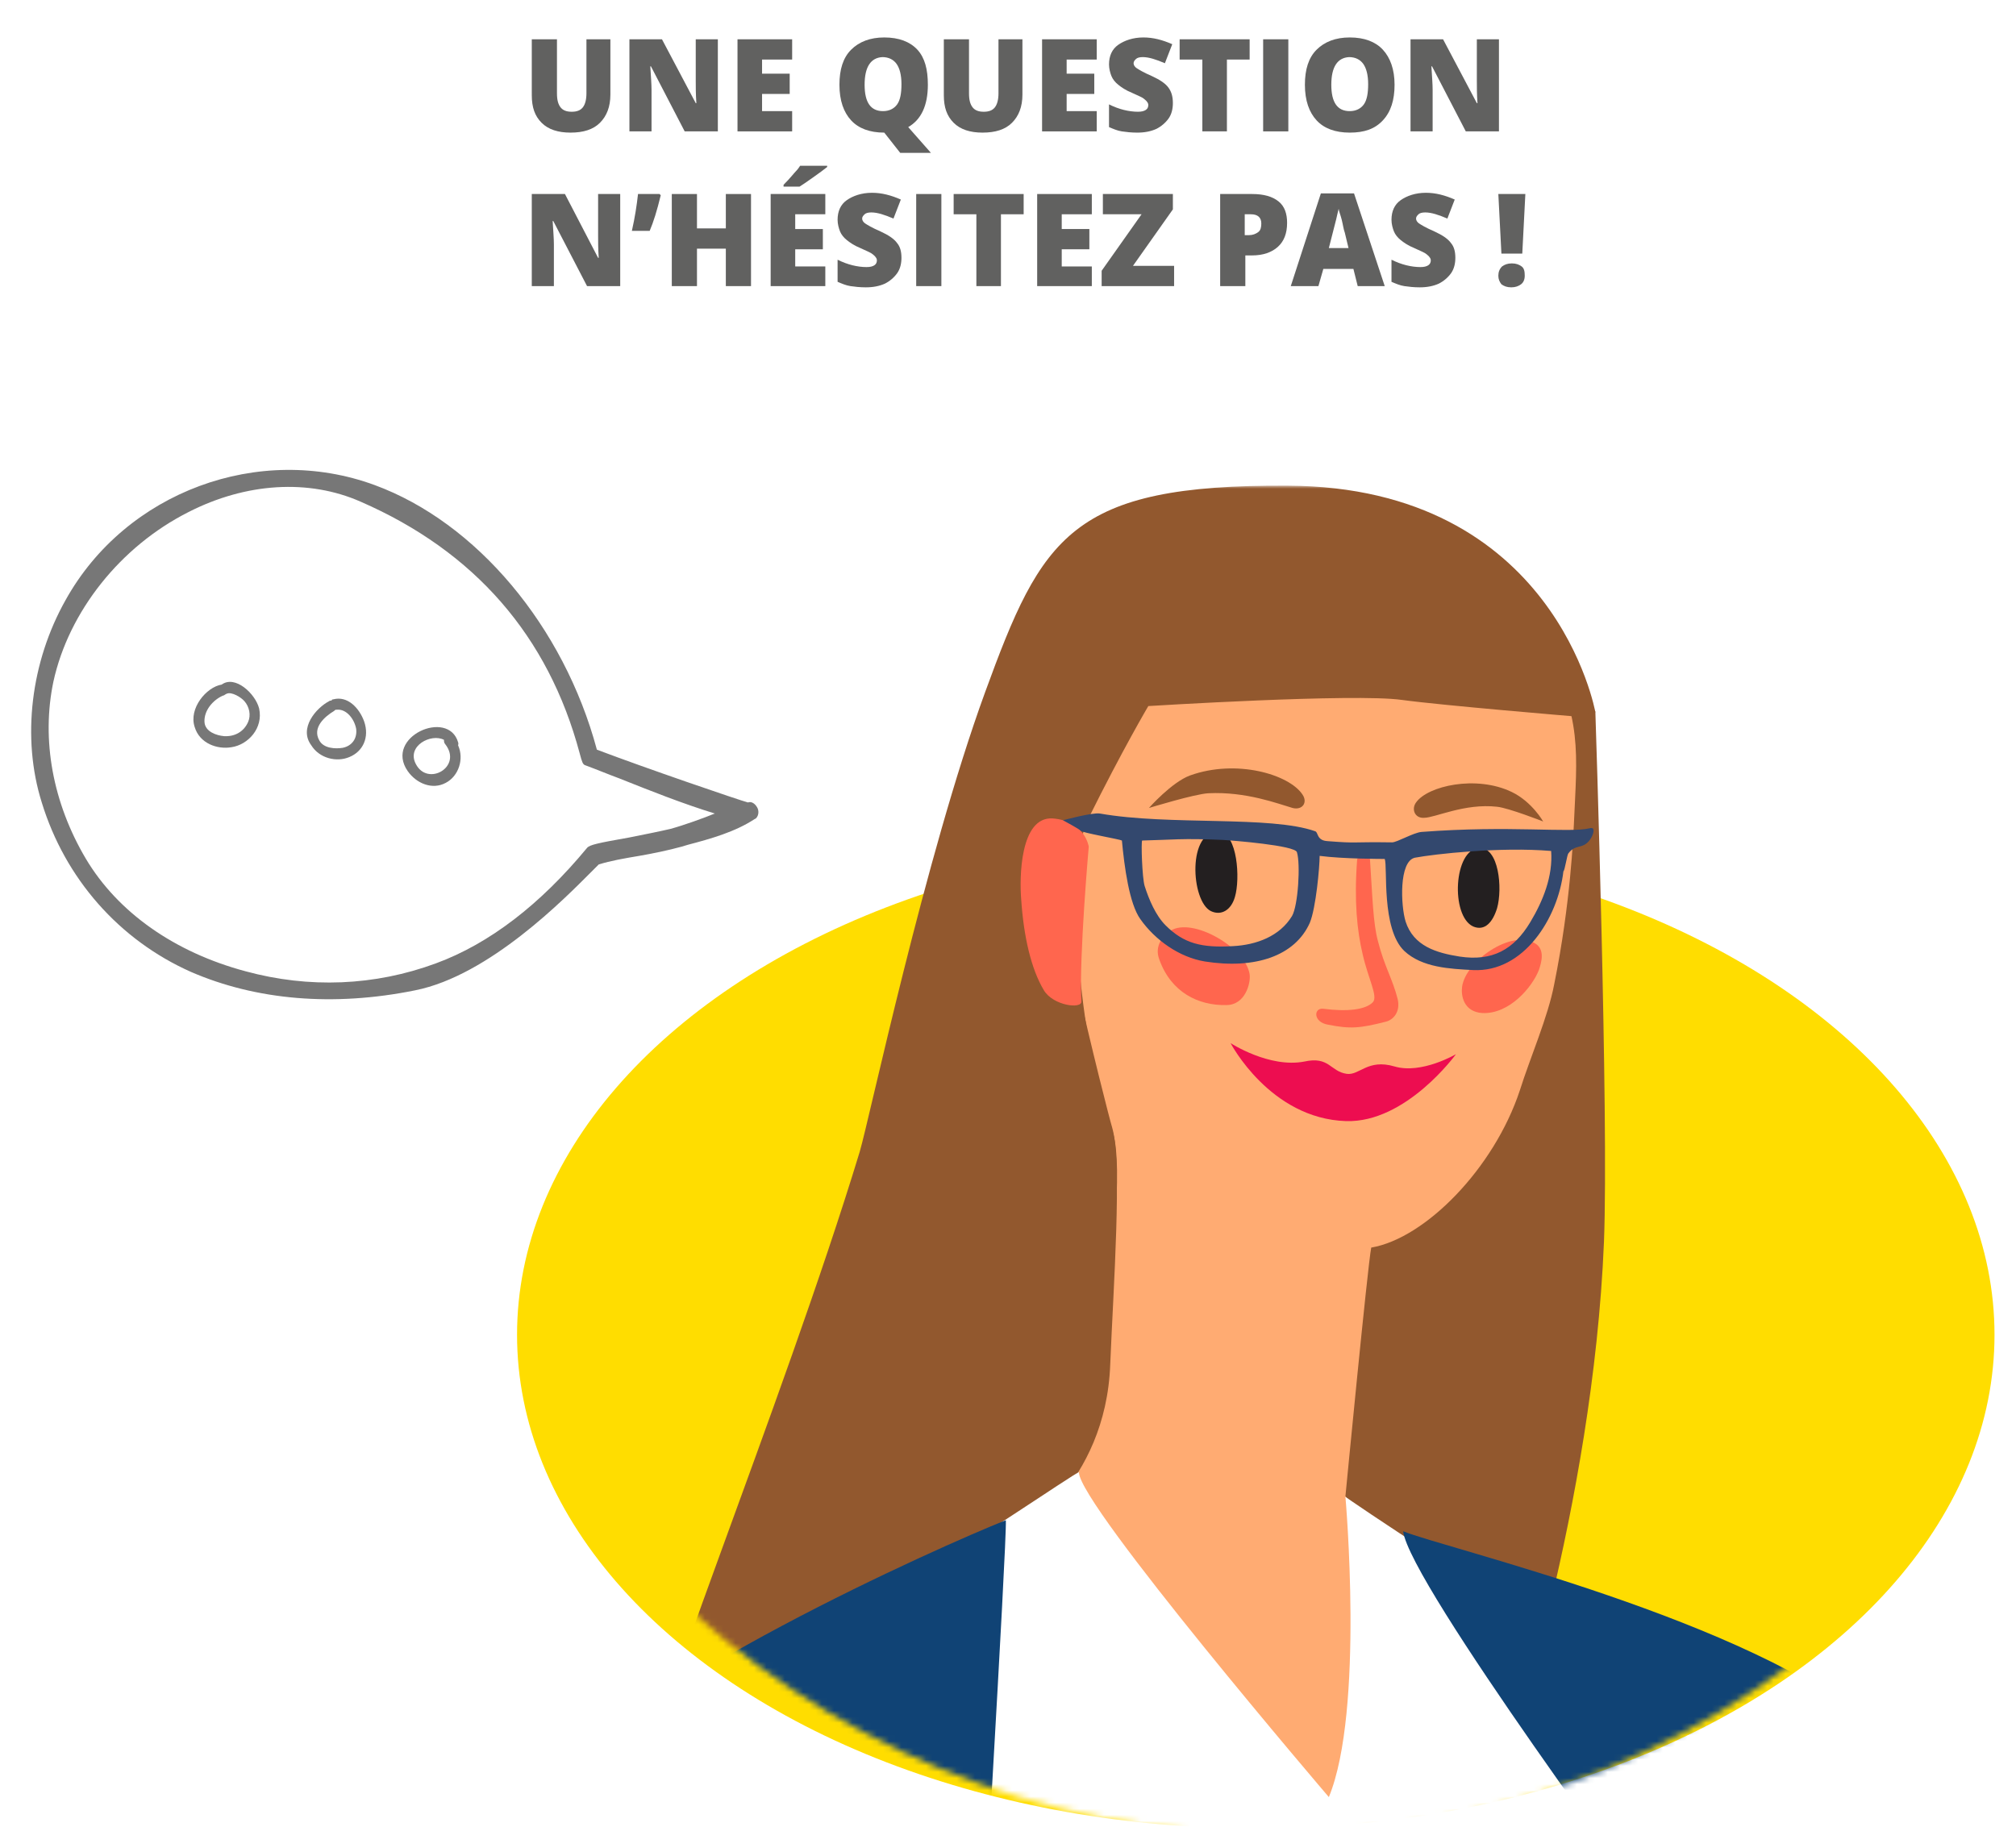
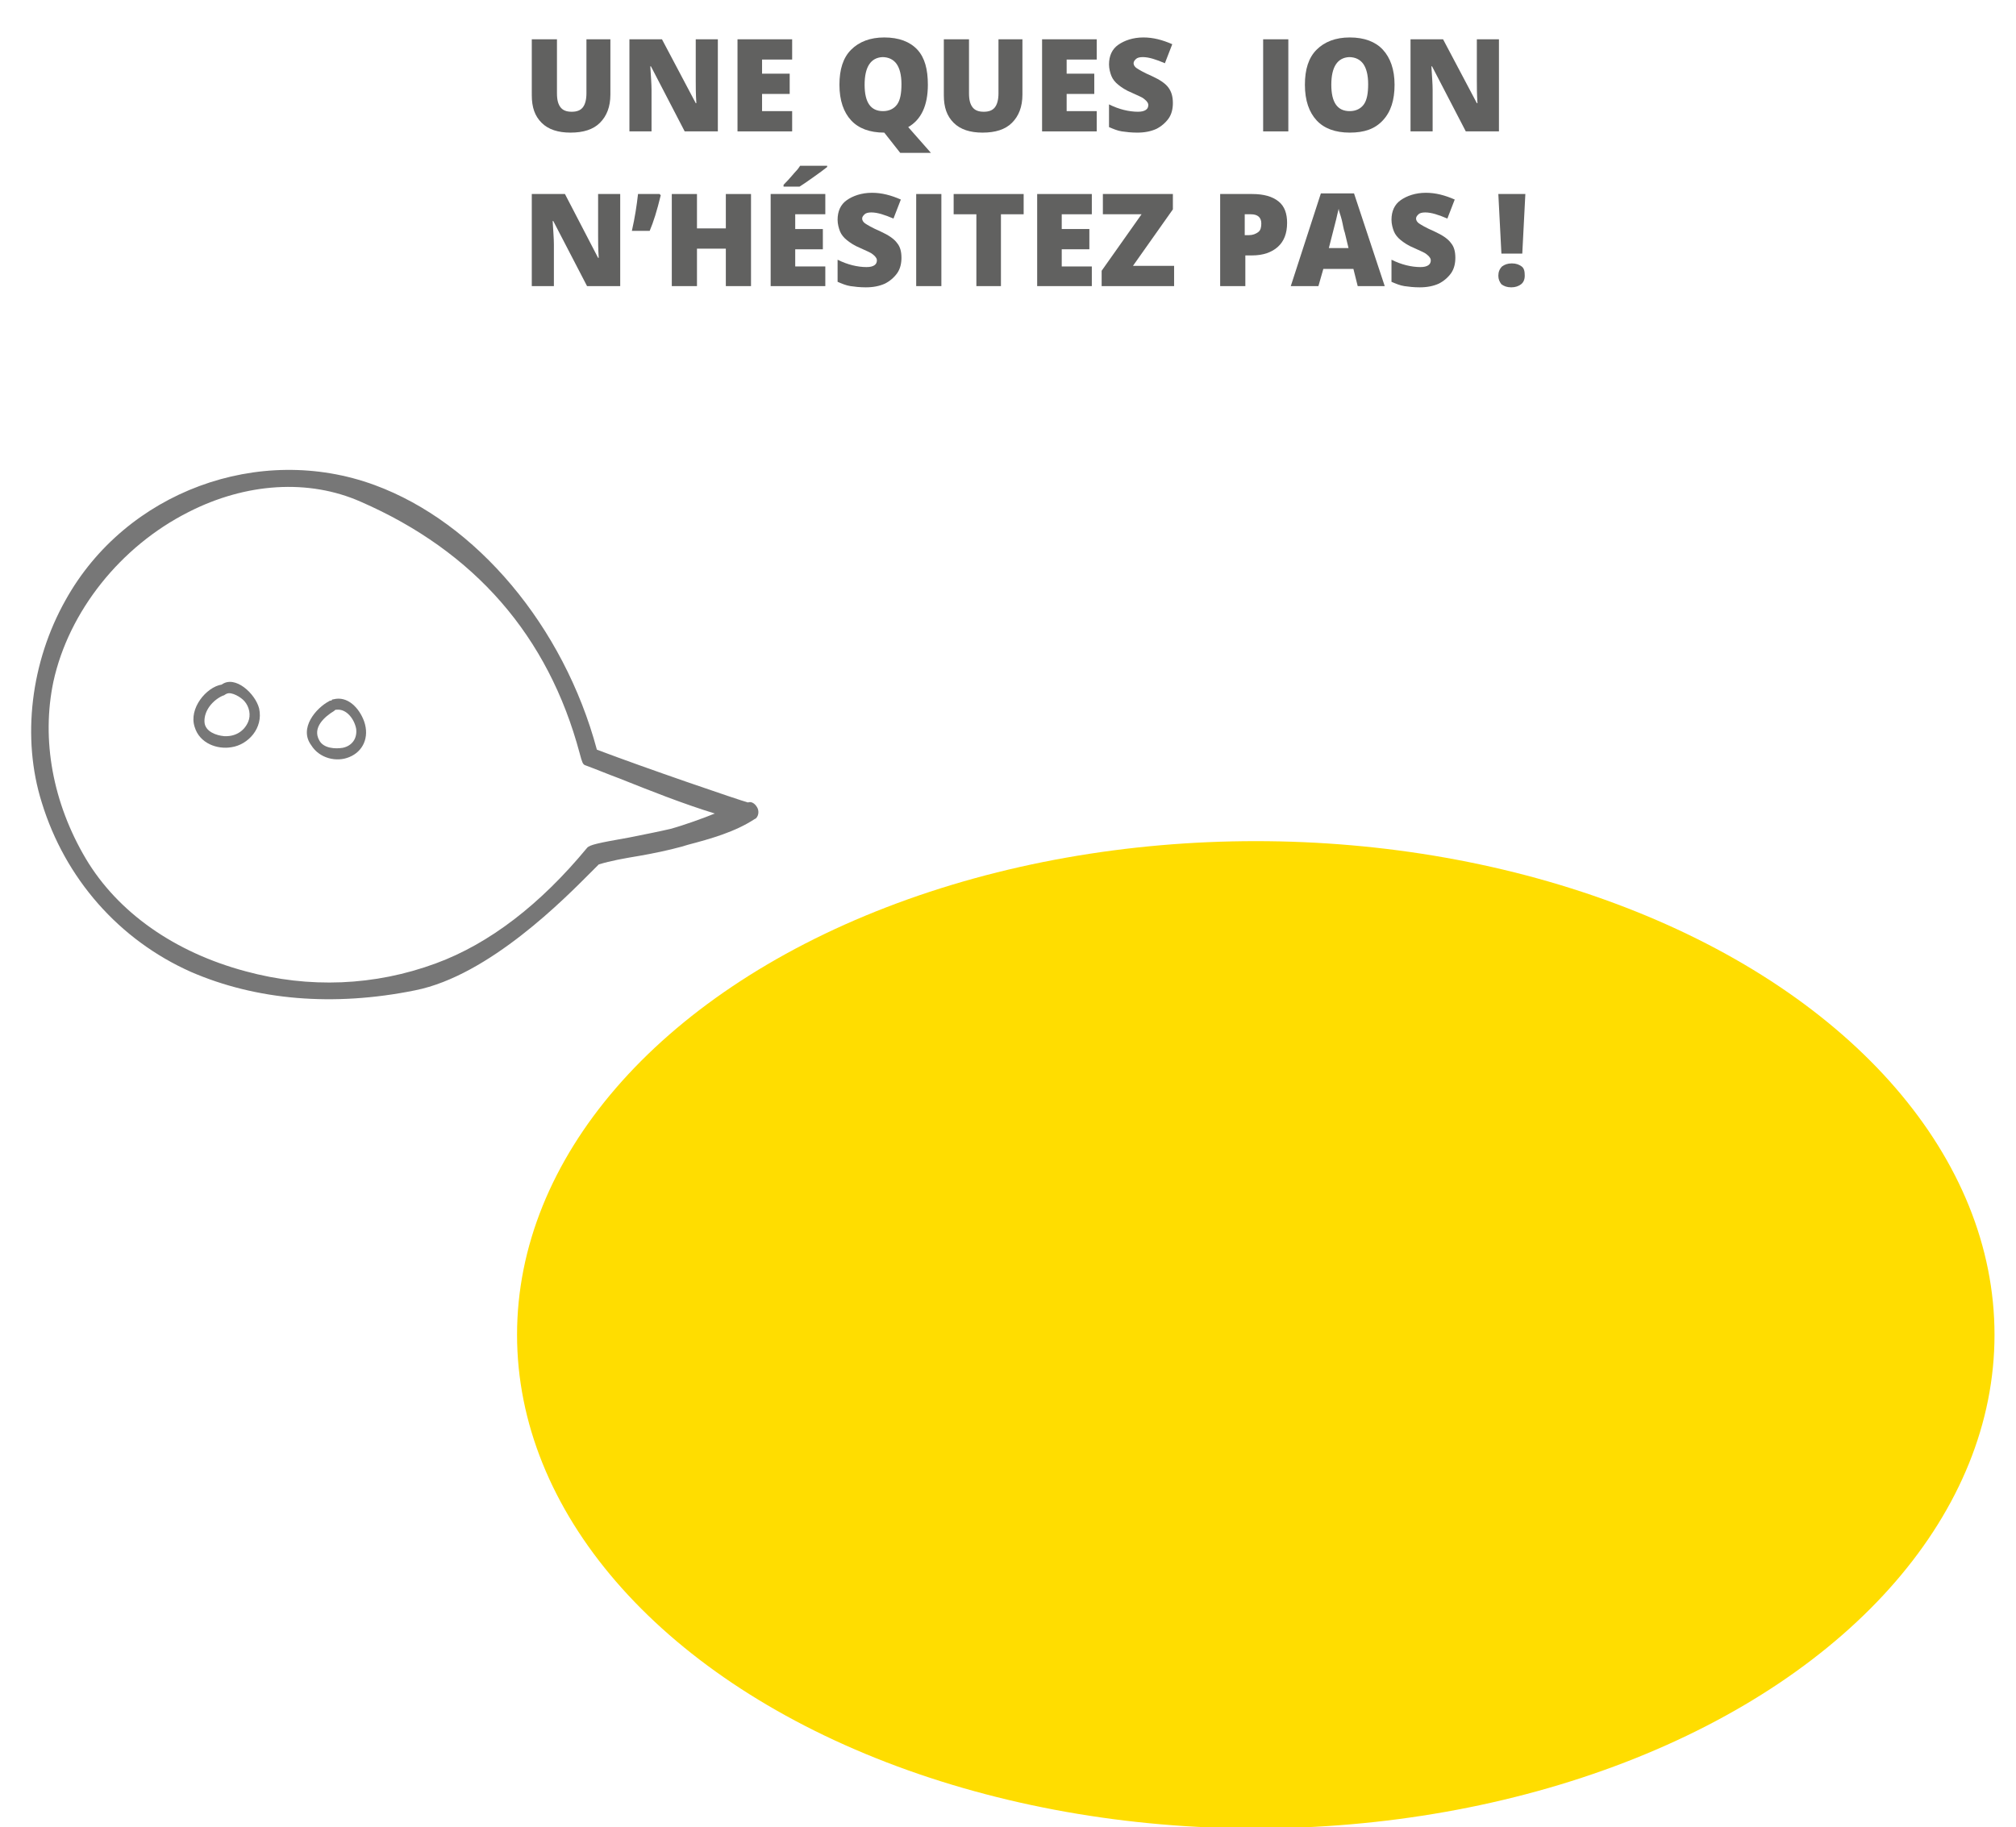
<svg xmlns="http://www.w3.org/2000/svg" version="1.1" id="Calque_1" x="0px" y="0px" viewBox="0 0 328.3 297.6" style="enable-background:new 0 0 328.3 297.6;" xml:space="preserve">
  <style type="text/css">
	.st0{fill:#FFDD00;}
	.st1{filter:url(#Adobe_OpacityMaskFilter);}
	.st2{mask:url(#SVGID_1_);}
	.st3{fill:#FFAB72;}
	.st4{fill:#000070;}
	.st5{fill:#92582E;}
	.st6{fill:#E64B36;}
	.st7{fill:#231F20;}
	.st8{fill:#FF664E;}
	.st9{fill:#FFFFFF;}
	.st10{fill:#ED0D50;}
	.st11{fill:#104375;}
	.st12{fill:#33486E;}
	.st13{fill:#777777;}
	.st14{fill:#616160;}
</style>
  <ellipse class="st0" cx="204.5" cy="217.4" rx="120.3" ry="80.4" />
  <defs>
    <filter id="Adobe_OpacityMaskFilter" filterUnits="userSpaceOnUse" x="77.3" y="79.1" width="304.1" height="1156.1">
      <feColorMatrix type="matrix" values="-1 0 0 0 1  0 -1 0 0 1  0 0 -1 0 1  0 0 0 1 0" color-interpolation-filters="sRGB" result="source" />
    </filter>
  </defs>
  <mask maskUnits="userSpaceOnUse" x="77.3" y="79.1" width="304.1" height="1156.1" id="SVGID_1_">
    <g class="st1">
-       <ellipse cx="207.4" cy="160.3" rx="140.3" ry="138.5" />
-     </g>
+       </g>
  </mask>
  <g class="st2">
    <path d="M256.9,283.5c0.1-0.1,0.3-0.2,0.4-0.3c0.1,0.2,0.2,0.5,0.3,0.7C257.4,283.7,257.1,283.6,256.9,283.5z" />
    <path d="M258.2,282.5c0.1-0.1,0.2-0.1,0.2-0.2c0,0,0,0.1,0,0.1C258.4,282.5,258.3,282.5,258.2,282.5z" />
-     <path d="M327.2,292.6c-0.2-1,0.1-1.3,0.6-1.4c0.3,0.5,0.6,1,0.8,1.4c-0.1,0.4-0.2,0.8-0.3,1.1C327.9,293.4,327.1,293.2,327.2,292.6   z" />
    <path d="M260.2,281.7l-0.2-0.3l0.5,0C260.3,281.6,260.2,281.6,260.2,281.7z" />
    <path d="M264,282.6c-2-2.1,0-0.2-2.7-1.4c0,0.1,0.1,0.1,0.1,0.2c-0.3,0-0.6-0.2-0.8-0.4c1-0.7,2.1-1.3,3.2-1.9   C264.2,280.3,263.6,281.3,264,282.6z" />
    <path d="M261.4,283.7c-0.5-0.4-0.5-0.8-0.6-1.3h0l0,0c0-0.3-0.1-0.7-0.4-1l1-0.1C262.1,282.5,262.2,283.5,261.4,283.7z" />
    <g>
      <path class="st3" d="M175.3,1154.6c0,0,1.4,17.8,1.6,29.7c5.6,15.1,17.1,30.2,22.7,38.2c4.2,6-7.8,3.9-14.8,2.2    c-12.3-3-20.5-21.8-25.1-33.3c-4.3-10.7-4.6-34.9-4.6-34.9L175.3,1154.6z" />
      <path class="st4" d="M212.9,1230.3c0-6.4-4.2-5-14.2-12.2c-4.2-3-8.2-8.7-8.2-8.7c2.3,5.1,6,9.8,1.4,9.9    c-9.8,0.3-20.3-20.8-25.5-30.6c-4.5-8.4-8.5-11.8-8.7-12.2c-1.5-3.3-6.2,10.7-5.3,20.8c1.2,13,3.6,34.9,3.6,34.9l4.7,0.4    c0,0-0.1-17.9,2.3-27.9c0.9,0.8,6.4,16.5,13.9,24C187.2,1237.7,212.9,1236.5,212.9,1230.3z" />
      <path class="st3" d="M343.8,1154.6c0,0,1.4,17.8,1.6,29.7c5.6,15.1,17.1,30.2,22.7,38.2c4.2,6-7.8,3.9-14.8,2.2    c-12.3-3-20.5-21.8-25.1-33.3c-4.3-10.7-4.6-34.9-4.6-34.9L343.8,1154.6z" />
      <path class="st5" d="M259.8,115.9c0,0,2.2,66.1,1.4,86.4c-1.8,43.4-16,84.9-16,84.9S121.8,274.3,123,273.3    c1.2-1,50-160.5,50-160.5l83.7,0L259.8,115.9z" />
      <path class="st6" d="M138.5,1069.8c-4.4-32-2.3-95.3-6.7-179c-4-77-27-187.8-26.2-248C106.2,592.1,132,555,132,555h63.6h92.3    c0,0,31.1,66.2,38.6,120.8c11.8,85.5,17.9,197.2,17.9,197.2l3.1,287.8l-25.4,2.6c0,0-31.5-121.6-37.9-207.2    c-3.6-47.6-1.5-85.9-1.5-85.9l-69.2-233.3c-0.1,0-11,119.1-19,251c-8.9,147.1-12.8,278-12.8,278l-26.1,4.9    C155.5,1170.8,143.8,1108.6,138.5,1069.8z" />
      <g>
        <path class="st3" d="M181.1,183.6c-0.8-2.6-11.5-44.8-11.4-56.2c0.5-44.9,72.5-37.9,81.6-22.1c6.5,11.4,5.5,17.5,5,29     c-0.1,1.7-0.5,12.7-3.2,26c-1,5.3-3.9,11.9-5.6,17.3c-4.2,12.7-15.4,24.1-24.2,25.6c-0.6,3.1-4.2,40.5-4.2,40.5s8,10.6,16.5,22.9     c0,0,33,49.8,28.2,66.1c-4.9,17-41.5,48.9-41.5,48.9s-38-41.4-42.4-58.1c-4.7-17.8-14.6-73.1-14.6-73.1s14.8-8.5,15.5-28.2     C181.3,209.8,182.8,189.3,181.1,183.6z" />
      </g>
      <g>
        <path class="st5" d="M212.1,129.4c0.9,1.3,0,2.6-1.6,2.2c-2.4-0.7-7.6-2.7-13.7-2.4c-2.2,0.1-9.7,2.4-9.7,2.4s3.7-4.2,6.7-5.3     C201.3,123.6,209.9,126.1,212.1,129.4z" />
      </g>
      <g>
        <path class="st5" d="M230.6,130.7c-0.8,1.1-0.2,2.6,1.3,2.5c1.8,0,6.6-2.4,11.9-1.8c1.9,0.2,7.5,2.4,7.5,2.4s-1.8-3.2-5.1-4.8     C240.4,126.2,232.5,128,230.6,130.7z" />
      </g>
      <g>
        <path class="st7" d="M198.6,135.5c-5.3-0.5-4.7,11.3-1.4,12.9c1.7,0.8,3.3-0.2,3.9-2.3C202,143.1,201.5,135.8,198.6,135.5z" />
      </g>
      <g>
        <path class="st7" d="M240.9,138.1c-4.2,0.2-4.7,11.1-1,12.8c1.9,0.8,3.2-0.7,3.9-3C244.7,144.7,244.1,138,240.9,138.1z" />
      </g>
      <path class="st8" d="M215.5,164.3c3.8,0.5,6.9,0.2,8.1-1.1c0.8-1-0.8-3.8-1.7-7.8c-0.9-3.8-1.4-8.6-0.9-15.3    c0.1-1.2,2-1.3,2.1-0.1c0.4,6,0.5,10.4,1.3,13.3c1,4,2.4,6.2,3.2,9.4c0.5,2.1-0.7,3.4-1.9,3.7c-4.3,1.1-5.8,1.2-9.4,0.5    C213.8,166.5,213.9,164.1,215.5,164.3z" />
      <path class="st8" d="M190.6,151.6c3.6-2.3,12.3,2.8,12.9,7.1c0.2,1.4-0.7,5-3.8,5c-4.6,0.1-9-2.1-10.9-7.4    C187.9,154,189.5,152.3,190.6,151.6z" />
      <path class="st8" d="M249.9,153.6c-3.8-2.2-11.2,2.9-11.8,7.1c-0.2,1.4,0.2,4.1,3.3,4.3c4.4,0.2,8.1-4.2,9.2-7    C251,156.8,251.7,154.6,249.9,153.6z" />
      <path class="st5" d="M160.4,112.8c9.3-25.5,14-33.9,49.3-33.7c43.6,0.2,50.1,36.9,50.1,36.9l-3.2,0.7c0,0-21.7-1.8-28.3-2.7    c-7.7-1.1-41.3,1-41.3,1s-4.2,7.1-9.8,18.4c-3.8,7.5-1.6,36.5,3.8,50.3c3.8,9.7-5.5,56.3-5.5,56.3s-69.4,56.7-70.7,52.4    c-1.6-5,22.7-63.7,35.2-104.8C141.6,182.2,150.6,139.7,160.4,112.8z" />
      <path class="st9" d="M169.9,575.8c5.9-2,86-0.9,94.4,0c-1.2-23,10.2-185.7,13.8-227.7c3.4-40.1-25.1-35.5-21.1-81.7    c-12.4-4.9-37.9-22.6-37.9-22.6s3.1,34.8-2.7,48.9c0,0-40.7-47.6-40.7-52.9c0-0.4-22.2,15-26.8,16.5c1.4,26.8-2.2,46.6,1.1,73.2    C157.2,389,166.3,544.4,169.9,575.8z" />
      <path class="st10" d="M200.4,169.9c0,0,6.4,12.3,18.8,12.7c9.8,0.3,17.9-10.9,17.9-10.9s-5.6,3.3-10,2c-4.4-1.3-5.7,1.5-7.8,1.2    c-2.7-0.4-2.8-2.9-6.9-2C206.7,174,200.4,169.9,200.4,169.9z" />
      <path class="st11" d="M240.8,310.1l29.5,2.8c0,0-40.8-55-41.8-63.5c6.8,2.8,56.5,14.4,76.8,31.9c16.4,14.1,24.6,93.8,27.3,118.7    c3,27.8,4.2,93.6-11.1,97.3c-44.1,10.7-166-62.6-166-62.6l9.8-19.9c0,0,124.5,43.8,123.1,29.3c-2.5-26.3,10.1-68.2,7.9-85.6    c-2.4,6.1-0.8,33.3-2.5,41.4c-14.6,69.7,1.8,101.7,1.8,101.7l22,103.8l-50.5-2.9c0,0-19.4-157.6-8.9-211.9    C262.8,366.4,240.8,310.1,240.8,310.1z" />
      <path class="st11" d="M91,290.8c10.6-16,62.2-39,72.8-43.2c0.2,3.3-4.5,81.8-4.5,81.8l26-16.4c0,0-3.9,56.6-3.1,75.5    c2.2,51.3,10.1,207.6,10.1,207.6l-79.3-2.7l21.8-100.8c-23.1,14-34.7-13.7-42.7-41.6C75.7,393.8,69.7,322.8,91,290.8z     M135.9,439.8c0,0-8.3-25.2-11.3-39.9c-5.2-25.1-4.7-27.9-7.8-49.6L135.9,439.8L135.9,439.8z" />
      <path class="st4" d="M381.4,1230.3c0-6.4-4.2-5-14.2-12.2c-4.2-3-8.2-8.7-8.2-8.7c2.3,5.1,6,9.8,1.4,9.9    c-9.8,0.3-20.3-20.8-25.5-30.6c-4.5-8.4-8.5-11.8-8.7-12.2c-1.5-3.3-6.2,10.7-5.3,20.8c1.2,13,3.6,34.9,3.6,34.9l4.7,0.4    c0,0-0.1-17.9,2.3-27.9c0.9,0.8,6.4,16.5,13.9,24C355.6,1237.7,381.4,1236.5,381.4,1230.3z" />
      <path class="st8" d="M171.4,133.3c5.3,0.4,5.9,4.6,5.9,4.6s-1.6,18.1-1.2,25.2c0.1,1.3-4.6,0.7-6.1-1.8c-2.1-3.5-3.3-8.8-3.7-14.8    C166,143,166.1,133,171.4,133.3z" />
      <path class="st12" d="M179.1,132.5c11.3,2,27.8,0.3,35.1,2.9c0.5,0.2,0.2,1.5,2,1.6c5.1,0.4,3.5,0.1,10.5,0.2    c0.8,0,3.5-1.6,4.8-1.7c14.4-1.1,24.1,0.2,27.4-0.6c1-0.3,0.6,1.1,0,1.9c-1.2,1.6-2.3,0.6-3.5,2.2c-0.2,0.2-0.6,2.9-0.8,2.9    c-0.9,7.7-6.5,16.5-14.7,16.1c-3.8-0.2-8.3-0.4-11.2-3.1c-3.8-3.6-2.7-13.8-3.2-15c0,0,0,0,0,0c-0.4,0-6.8,0-10.6-0.5    c0,1.8-0.6,8.5-1.6,10.9c-2.4,5.4-8.9,7.6-17.1,6.3c-4.2-0.7-8.1-3.5-10.5-6.9c-1.8-2.5-2.6-8.5-3-12.8c-0.3-0.2-6.7-1.3-6.7-1.6    c-0.3-0.3-2.9-1.7-2.9-1.7S177.9,132.3,179.1,132.5z M228.9,150.1c1.3,4,5,5.1,8.8,5.7c5.3,0.8,8.8-1.1,11.5-5.6    c2.1-3.5,3.7-7.5,3.4-11.6c-8.3-0.7-19,0.5-22.2,1.1C227.8,140.3,228.1,147.5,228.9,150.1z M186.4,144.3c0.7,2.2,1.8,4.8,3.4,6.4    c3,3,5.9,3.7,11,3.4c3.8-0.2,7.6-1.6,9.6-4.9c1-1.7,1.4-8.5,0.8-10.4c-0.3-1.1-10.4-1.9-12.1-2c-6.6-0.3-8.5,0-13.1,0.1    C185.8,137.1,186,143,186.4,144.3z" />
      <path class="st3" d="M251.1,413.8c0,0,25.8-3.4,27.2-8.1c5.2-18.7,6.7-20,9-24.8c3.8-8.1,4.7-10.3,9.3-16.3c7-9,7.2-4.4,5.1-0.3    c-7,13.7-8.1,15.6-11.7,26.8c6-12.1,7.7-17.5,16.4-31.1c1.7-2.7,4.6-2.3,2.5,2.5c-5.3,12.1-11.4,30.8-11.3,30.9    c6-18.8,9.9-23,12.6-28.9c1.1-2.4,3.1-0.9,2.7,1.5c-0.9,5.3-1.8,6.3-6.7,19.6c-1.5,4.1-1.2,3-3.1,8c6.5-10.4,8.9-10.3,13.4-15.7    c1.9-2.3,2.8-0.2,1.5,2.6c-2,4.4-4.4,5.6-7.8,11.2s-7.7,15.6-14.5,28.3c-1.4,2.6-26,12.2-31.5,13.4    C258.2,424.8,256.8,417.3,251.1,413.8z" />
      <path class="st3" d="M171.4,417c0,0-17-7.9-19.9-11.9c-11.3-15.9-13.1-16.6-16.9-20.4c-6.4-6.4-7.9-8.2-14.3-12.3    c-9.6-6.2-8.2-1.8-4.9,1.4c11.3,10.6,12.9,12,20.1,21.4c-9.7-9.4-13.2-13.9-26-23.9c-2.5-2-5.2-0.7-1.5,3.2    c9.1,9.6,21.4,27,21.3,27.2c-12-15.7-17.4-20.1-21.9-24.8c-1.9-1.9-3.2,0.2-2,2.3c2.6,4.7,3.8,5.4,13,16.3    c2.8,3.4,2.8,5.2,6.3,9.2c-10.1-11-10.1-11.4-17.9-17.6c-2.4-1.9-2.6,0.8-0.6,3.2c10,11.9,12.8,18.4,33.7,34.2    c2.4,1.8,18.6,10.7,21.8,12.7C167.6,428.5,167.1,422.2,171.4,417z" />
      <polygon class="st11" points="178.4,427.6 256.9,411 269.1,439.1 173.9,473   " />
    </g>
  </g>
  <g>
    <g>
      <path class="st13" d="M121.8,130.7c-1.5-0.4-16.7-5.6-24.6-8.6C91.8,102,77.6,85.1,61,79c-18.8-6.9-40.5,1.1-50.3,18.7    c-5.7,10.1-7.2,22.5-3.9,33c3.8,12.4,12.6,22.4,24.3,27.6c10.6,4.6,23.2,5.7,36.5,3c12.1-2.4,24.5-15.1,28.6-19.2    c0.6-0.6,1.2-1.2,1.3-1.3c1.9-0.6,4.2-1,6.6-1.4c2.3-0.4,4.7-0.9,6.9-1.5l1-0.3c3.8-1,7.7-2.1,10.9-4.2c0.1,0,0.1-0.1,0.2-0.1    c0.5-0.5,0.5-1.3,0.2-1.8C122.9,130.8,122.3,130.5,121.8,130.7z M94.4,122.7c0.4,1.5,0.5,1.7,0.8,1.9c1.9,0.7,3.8,1.5,5.7,2.2    c5,2,10.3,4.1,15.5,5.7c-1.7,0.7-5,1.9-7.2,2.5c-1.7,0.4-4.2,0.9-6.7,1.4c-5.1,0.9-6.5,1.2-6.9,1.7c-7.6,9.2-15.9,15.6-24.6,18.8    c-10,3.7-20.7,4.1-31,1.3c-11.6-3.1-20.8-9.6-26-18.3c-5.4-9.1-7.3-19.4-5.3-28.9c2.5-11.4,10.9-22,22-27.6    c9.4-4.8,19.6-5.4,28-1.7C77.3,89.8,89.3,103.6,94.4,122.7z" />
    </g>
    <path class="st13" d="M37.7,121.7c2.7-0.4,5.2-3.1,4.5-6.3c-0.6-2.4-3.9-5.5-6.1-3.9c-2.5,0.4-5.4,3.9-4.4,6.9   C32.5,121.1,35.4,122.1,37.7,121.7z M36.5,119.9c-1.2-0.1-3.1-0.7-3.2-2.3c-0.1-1.9,1.4-3.6,3-4.3c0.1,0,0.3-0.1,0.4-0.2   c0.1,0,0.1-0.1,0.2-0.1c0.8-0.4,2.4,0.6,2.9,1.2c0.8,0.9,1.1,2.3,0.6,3.4C39.7,119.2,38.2,120,36.5,119.9z" />
    <path class="st13" d="M56.9,123.3c2.2-0.9,3.3-3.2,2.4-5.8c-0.8-2.2-2.7-4.2-5-3.6c-0.2,0-0.3,0.1-0.3,0.2c-0.1,0-0.3,0-0.4,0.1   c-2.1,1.1-5,4.4-2.9,7.2C52,123.5,54.8,124.2,56.9,123.3z M55.8,121.8c-1.2,0.2-3.1,0.1-3.8-1.2c-1.2-2.1,0.9-3.9,2.4-4.8   c0.1-0.1,0.2-0.2,0.3-0.2c0,0,0.1,0,0.1,0c1.6-0.2,2.9,1.5,3.2,3.1C58.2,120.3,57.3,121.5,55.8,121.8z" />
-     <path class="st13" d="M72.6,127.5c2.1-1.1,3-3.9,2-6.1c0-0.1,0.1-0.3,0-0.5c-1.6-5.5-12.1-0.9-8.2,4.7   C67.8,127.6,70.4,128.7,72.6,127.5z M67.7,124.4c-1.5-2.9,2.5-5,4.6-3.9c0,0.2,0,0.5,0.2,0.7C75.4,124.9,69.6,128.2,67.7,124.4z" />
  </g>
  <g>
    <path class="st14" d="M99.4,6.4v9c0,2-0.6,3.5-1.7,4.6c-1.1,1.1-2.7,1.6-4.8,1.6c-2,0-3.6-0.5-4.7-1.6s-1.6-2.5-1.6-4.5V6.4h4.1   v8.8c0,1.1,0.2,1.8,0.6,2.3s1,0.7,1.8,0.7c0.8,0,1.4-0.2,1.8-0.7s0.6-1.3,0.6-2.3V6.4H99.4z" />
    <path class="st14" d="M116.8,21.4h-5.3L106,10.8h-0.1c0.1,1.7,0.2,2.9,0.2,3.8v6.8h-3.6v-15h5.3l5.5,10.4h0.1   c-0.1-1.5-0.1-2.7-0.1-3.6V6.4h3.6V21.4z" />
    <path class="st14" d="M129,21.4h-8.9v-15h8.9v3.3h-4.9V12h4.5v3.3h-4.5v2.8h4.9V21.4z" />
    <path class="st14" d="M151.1,13.8c0,3.4-1.1,5.7-3.2,6.9l3.7,4.2h-5l-2.6-3.3l0,0v0l0,0c-2.4,0-4.2-0.7-5.4-2s-1.9-3.2-1.9-5.8   c0-2.5,0.6-4.4,1.9-5.7s3.1-2,5.4-2c2.4,0,4.2,0.7,5.4,2S151.1,11.3,151.1,13.8z M140.8,13.8c0,2.9,1,4.3,3,4.3   c1,0,1.8-0.4,2.3-1.1s0.7-1.8,0.7-3.3c0-1.5-0.3-2.6-0.8-3.3s-1.3-1.1-2.3-1.1C141.8,9.4,140.8,10.9,140.8,13.8z" />
    <path class="st14" d="M166.5,6.4v9c0,2-0.6,3.5-1.7,4.6c-1.1,1.1-2.7,1.6-4.8,1.6c-2,0-3.6-0.5-4.7-1.6s-1.6-2.5-1.6-4.5V6.4h4.1   v8.8c0,1.1,0.2,1.8,0.6,2.3s1,0.7,1.8,0.7c0.8,0,1.4-0.2,1.8-0.7s0.6-1.3,0.6-2.3V6.4H166.5z" />
    <path class="st14" d="M178.6,21.4h-8.9v-15h8.9v3.3h-4.9V12h4.5v3.3h-4.5v2.8h4.9V21.4z" />
    <path class="st14" d="M191,16.8c0,0.9-0.2,1.8-0.7,2.5s-1.2,1.3-2,1.7c-0.9,0.4-1.9,0.6-3.1,0.6c-1,0-1.8-0.1-2.5-0.2   c-0.7-0.1-1.4-0.4-2.1-0.7V17c0.8,0.4,1.6,0.7,2.4,0.9c0.8,0.2,1.6,0.3,2.3,0.3c0.6,0,1-0.1,1.3-0.3c0.3-0.2,0.4-0.5,0.4-0.8   c0-0.2-0.1-0.4-0.2-0.5c-0.1-0.2-0.3-0.3-0.5-0.5c-0.2-0.2-0.9-0.5-2-1c-1-0.4-1.7-0.9-2.2-1.3s-0.9-0.9-1.1-1.4s-0.4-1.2-0.4-1.9   c0-1.4,0.5-2.5,1.5-3.2s2.4-1.2,4.1-1.2c1.6,0,3.1,0.4,4.7,1.1l-1.2,3.1c-1.4-0.6-2.6-1-3.6-1c-0.5,0-0.9,0.1-1.1,0.3   s-0.4,0.4-0.4,0.7c0,0.3,0.2,0.6,0.5,0.8s1.1,0.7,2.5,1.3c1.3,0.6,2.2,1.2,2.7,1.9C190.8,15,191,15.8,191,16.8z" />
-     <path class="st14" d="M199.9,21.4h-4.1V9.7h-3.7V6.4h11.4v3.3h-3.7V21.4z" />
    <path class="st14" d="M205.7,21.4v-15h4.1v15H205.7z" />
    <path class="st14" d="M227.1,13.8c0,2.5-0.6,4.4-1.9,5.8s-3,2-5.4,2c-2.4,0-4.2-0.7-5.4-2s-1.9-3.2-1.9-5.8c0-2.5,0.6-4.4,1.9-5.7   s3.1-2,5.4-2c2.4,0,4.2,0.7,5.4,2S227.1,11.3,227.1,13.8z M216.8,13.8c0,2.9,1,4.3,3,4.3c1,0,1.8-0.4,2.3-1.1s0.7-1.8,0.7-3.3   c0-1.5-0.3-2.6-0.8-3.3s-1.3-1.1-2.3-1.1C217.8,9.4,216.8,10.9,216.8,13.8z" />
    <path class="st14" d="M244,21.4h-5.3l-5.5-10.6h-0.1c0.1,1.7,0.2,2.9,0.2,3.8v6.8h-3.6v-15h5.3l5.5,10.4h0.1   c-0.1-1.5-0.1-2.7-0.1-3.6V6.4h3.6V21.4z" />
    <path class="st14" d="M100.9,46.6h-5.3L90.1,36h-0.1c0.1,1.7,0.2,2.9,0.2,3.8v6.8h-3.6v-15H92L97.4,42h0.1   c-0.1-1.5-0.1-2.7-0.1-3.6v-6.8h3.6V46.6z" />
    <path class="st14" d="M107.4,31.6l0.2,0.2c-0.6,2.5-1.2,4.4-1.8,5.8h-2.9c0.5-2.2,0.8-4.2,1-6H107.4z" />
    <path class="st14" d="M122.3,46.6h-4.1v-6.1h-4.7v6.1h-4.1v-15h4.1v5.6h4.7v-5.6h4.1V46.6z" />
    <path class="st14" d="M134.4,46.6h-8.9v-15h8.9v3.3h-4.9v2.4h4.5v3.3h-4.5v2.8h4.9V46.6z M127.6,30.4v-0.3c1.1-1.1,1.7-1.9,2-2.2   s0.5-0.6,0.7-0.9h4.4v0.2c-0.5,0.4-1.3,1-2.3,1.7s-1.7,1.2-2.2,1.5H127.6z" />
    <path class="st14" d="M146.8,42c0,0.9-0.2,1.8-0.7,2.5s-1.2,1.3-2,1.7c-0.9,0.4-1.9,0.6-3.1,0.6c-1,0-1.8-0.1-2.5-0.2   c-0.7-0.1-1.4-0.4-2.1-0.7v-3.6c0.8,0.4,1.6,0.7,2.4,0.9c0.8,0.2,1.6,0.3,2.3,0.3c0.6,0,1-0.1,1.3-0.3c0.3-0.2,0.4-0.5,0.4-0.8   c0-0.2-0.1-0.4-0.2-0.5c-0.1-0.2-0.3-0.3-0.5-0.5s-0.9-0.5-2-1c-1-0.4-1.7-0.9-2.2-1.3s-0.9-0.9-1.1-1.4s-0.4-1.2-0.4-1.9   c0-1.4,0.5-2.5,1.5-3.2s2.4-1.2,4.1-1.2c1.6,0,3.1,0.4,4.7,1.1l-1.2,3.1c-1.4-0.6-2.6-1-3.6-1c-0.5,0-0.9,0.1-1.1,0.3   s-0.4,0.4-0.4,0.7c0,0.3,0.2,0.6,0.5,0.8s1.1,0.7,2.5,1.3c1.3,0.6,2.2,1.2,2.7,1.9C146.6,40.2,146.8,41,146.8,42z" />
    <path class="st14" d="M149.2,46.6v-15h4.1v15H149.2z" />
    <path class="st14" d="M163.1,46.6H159V34.9h-3.7v-3.3h11.4v3.3h-3.7V46.6z" />
    <path class="st14" d="M177.8,46.6h-8.9v-15h8.9v3.3h-4.9v2.4h4.5v3.3h-4.5v2.8h4.9V46.6z" />
    <path class="st14" d="M191.1,46.6h-11.7v-2.5l6.5-9.2h-6.3v-3.3h11.4v2.5l-6.5,9.2h6.7V46.6z" />
    <path class="st14" d="M209.6,36.3c0,1.7-0.5,3-1.5,3.9c-1,0.9-2.4,1.4-4.2,1.4h-1.1v5h-4.1v-15h5.2c1.9,0,3.3,0.4,4.3,1.2   S209.6,34.8,209.6,36.3z M202.7,38.3h0.7c0.6,0,1.1-0.2,1.5-0.5s0.5-0.8,0.5-1.4c0-1-0.6-1.5-1.7-1.5h-1V38.3z" />
    <path class="st14" d="M221.1,46.6l-0.7-2.8h-4.9l-0.8,2.8h-4.5l4.9-15.1h5.4l5,15.1H221.1z M219.6,40.4l-0.6-2.5   c-0.2-0.5-0.3-1.3-0.5-2.1S218,34.3,218,34c-0.1,0.3-0.2,0.9-0.4,1.7s-0.6,2.4-1.2,4.7H219.6z" />
    <path class="st14" d="M237,42c0,0.9-0.2,1.8-0.7,2.5s-1.2,1.3-2,1.7c-0.9,0.4-1.9,0.6-3.1,0.6c-1,0-1.8-0.1-2.5-0.2   c-0.7-0.1-1.4-0.4-2.1-0.7v-3.6c0.8,0.4,1.6,0.7,2.4,0.9c0.8,0.2,1.6,0.3,2.3,0.3c0.6,0,1-0.1,1.3-0.3c0.3-0.2,0.4-0.5,0.4-0.8   c0-0.2-0.1-0.4-0.2-0.5c-0.1-0.2-0.3-0.3-0.5-0.5s-0.9-0.5-2-1c-1-0.4-1.7-0.9-2.2-1.3s-0.9-0.9-1.1-1.4s-0.4-1.2-0.4-1.9   c0-1.4,0.5-2.5,1.5-3.2s2.4-1.2,4.1-1.2c1.6,0,3.1,0.4,4.7,1.1l-1.2,3.1c-1.4-0.6-2.6-1-3.6-1c-0.5,0-0.9,0.1-1.1,0.3   s-0.4,0.4-0.4,0.7c0,0.3,0.2,0.6,0.5,0.8s1.1,0.7,2.5,1.3c1.3,0.6,2.2,1.2,2.7,1.9C236.8,40.2,237,41,237,42z" />
    <path class="st14" d="M247.9,41.3h-3.4l-0.5-9.7h4.4L247.9,41.3z M244,44.9c0-0.6,0.2-1.1,0.6-1.5c0.4-0.3,0.9-0.5,1.6-0.5   c0.7,0,1.2,0.2,1.6,0.5c0.4,0.3,0.5,0.8,0.5,1.5c0,0.6-0.2,1.1-0.6,1.4c-0.4,0.3-0.9,0.5-1.6,0.5c-0.7,0-1.2-0.2-1.6-0.5   C244.2,45.9,244,45.5,244,44.9z" />
  </g>
</svg>